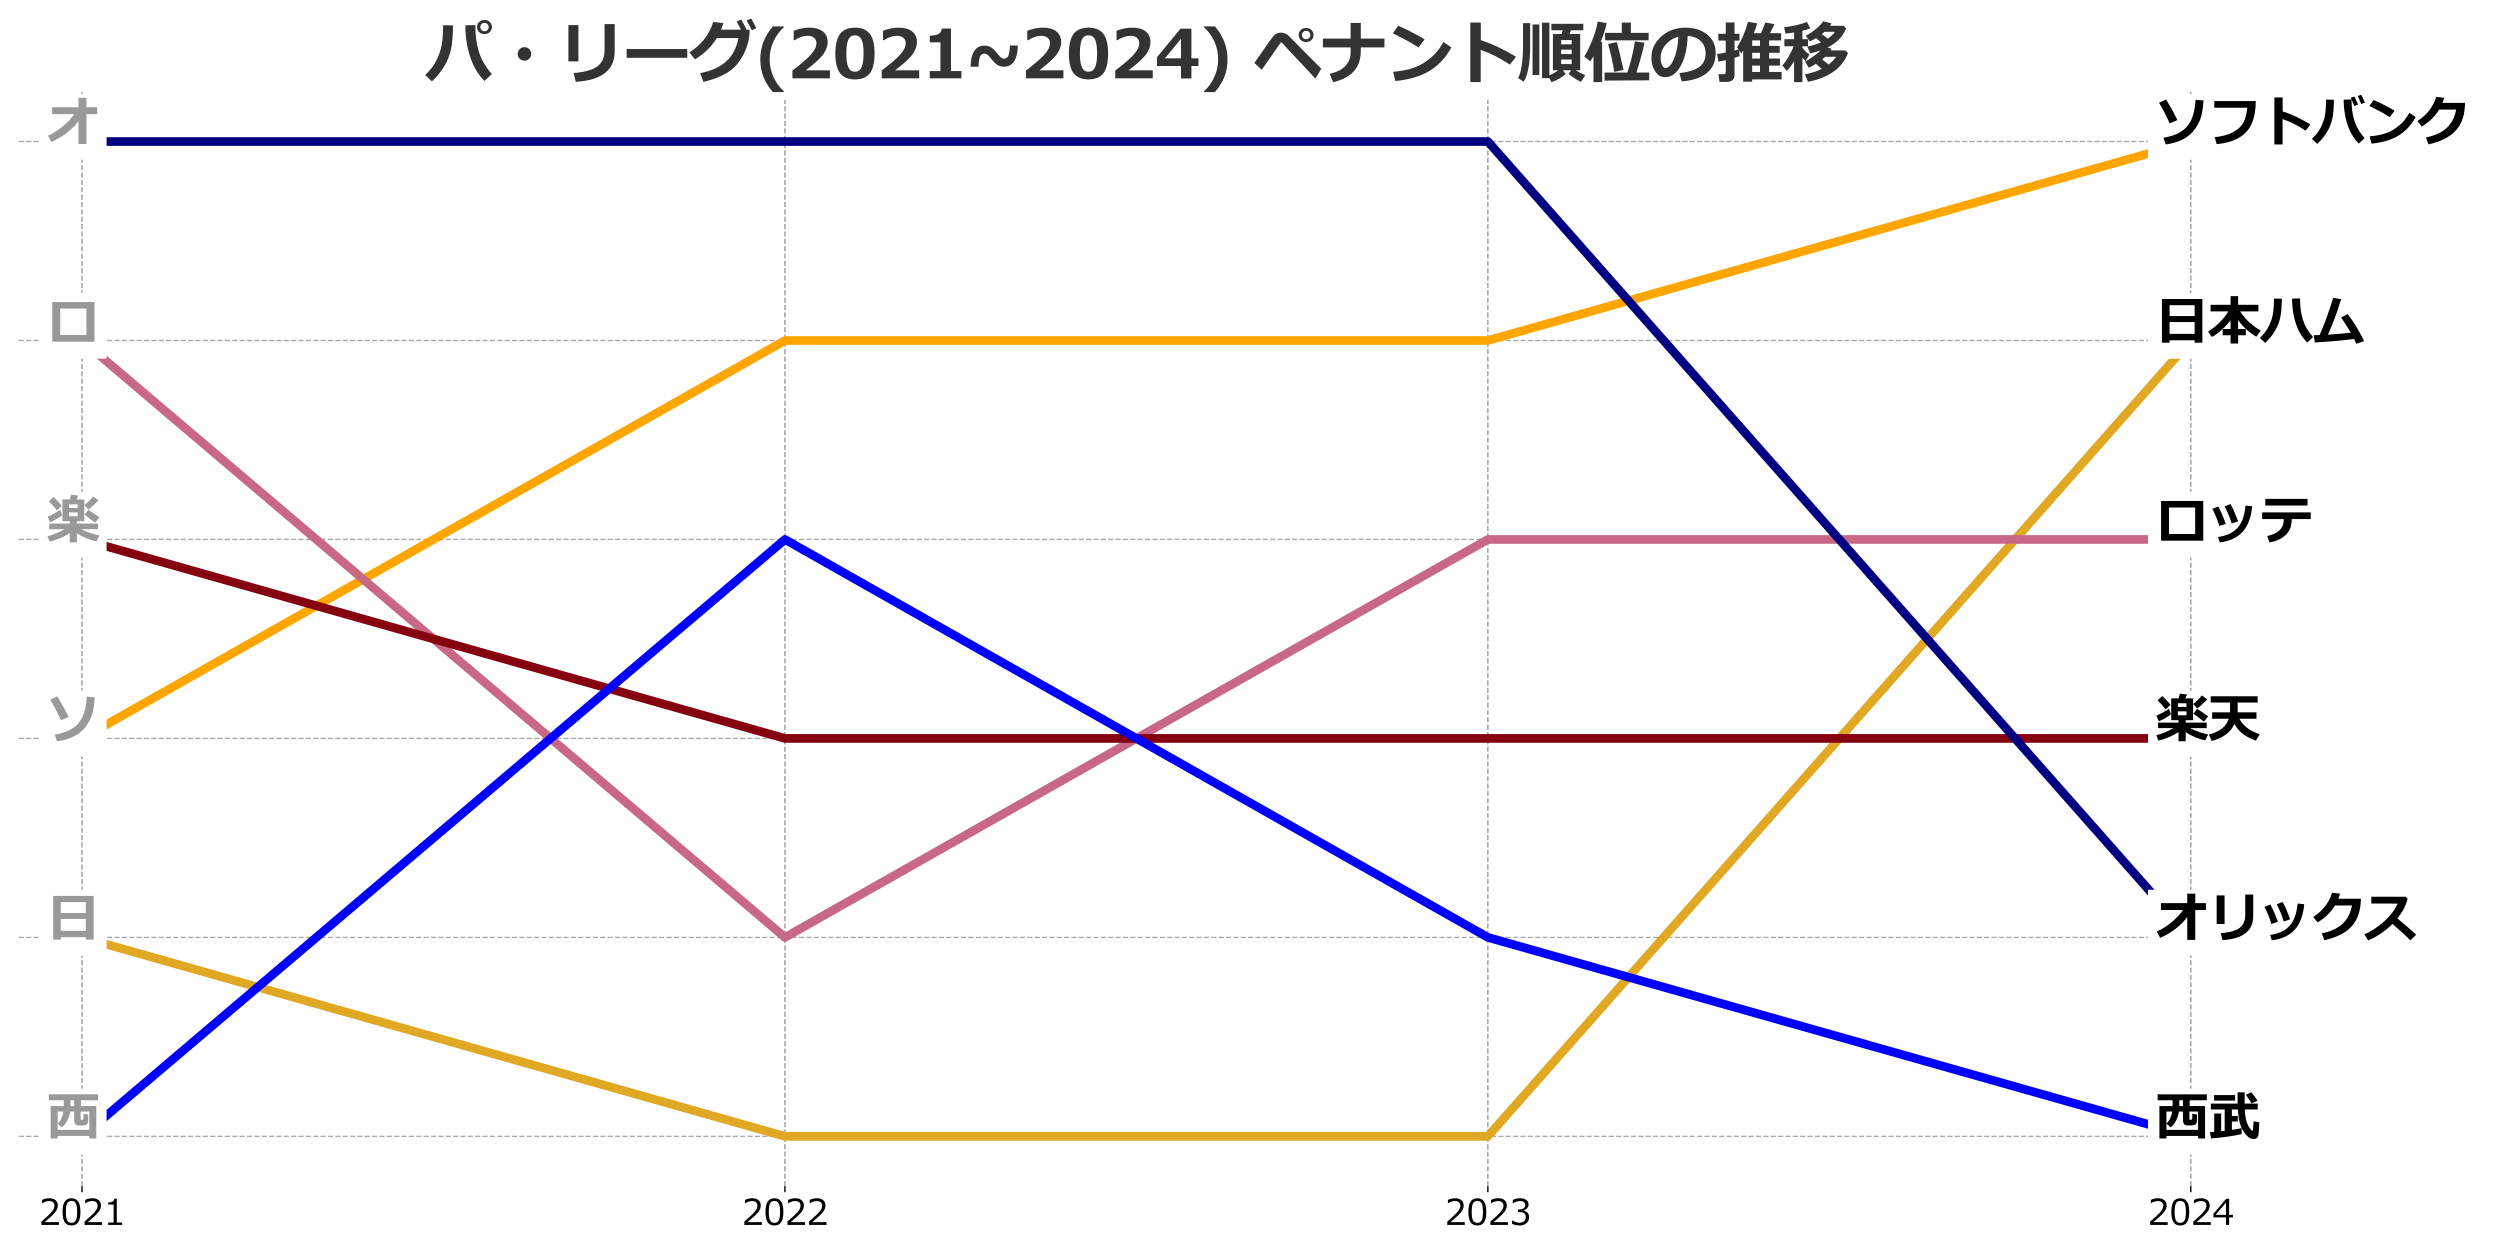
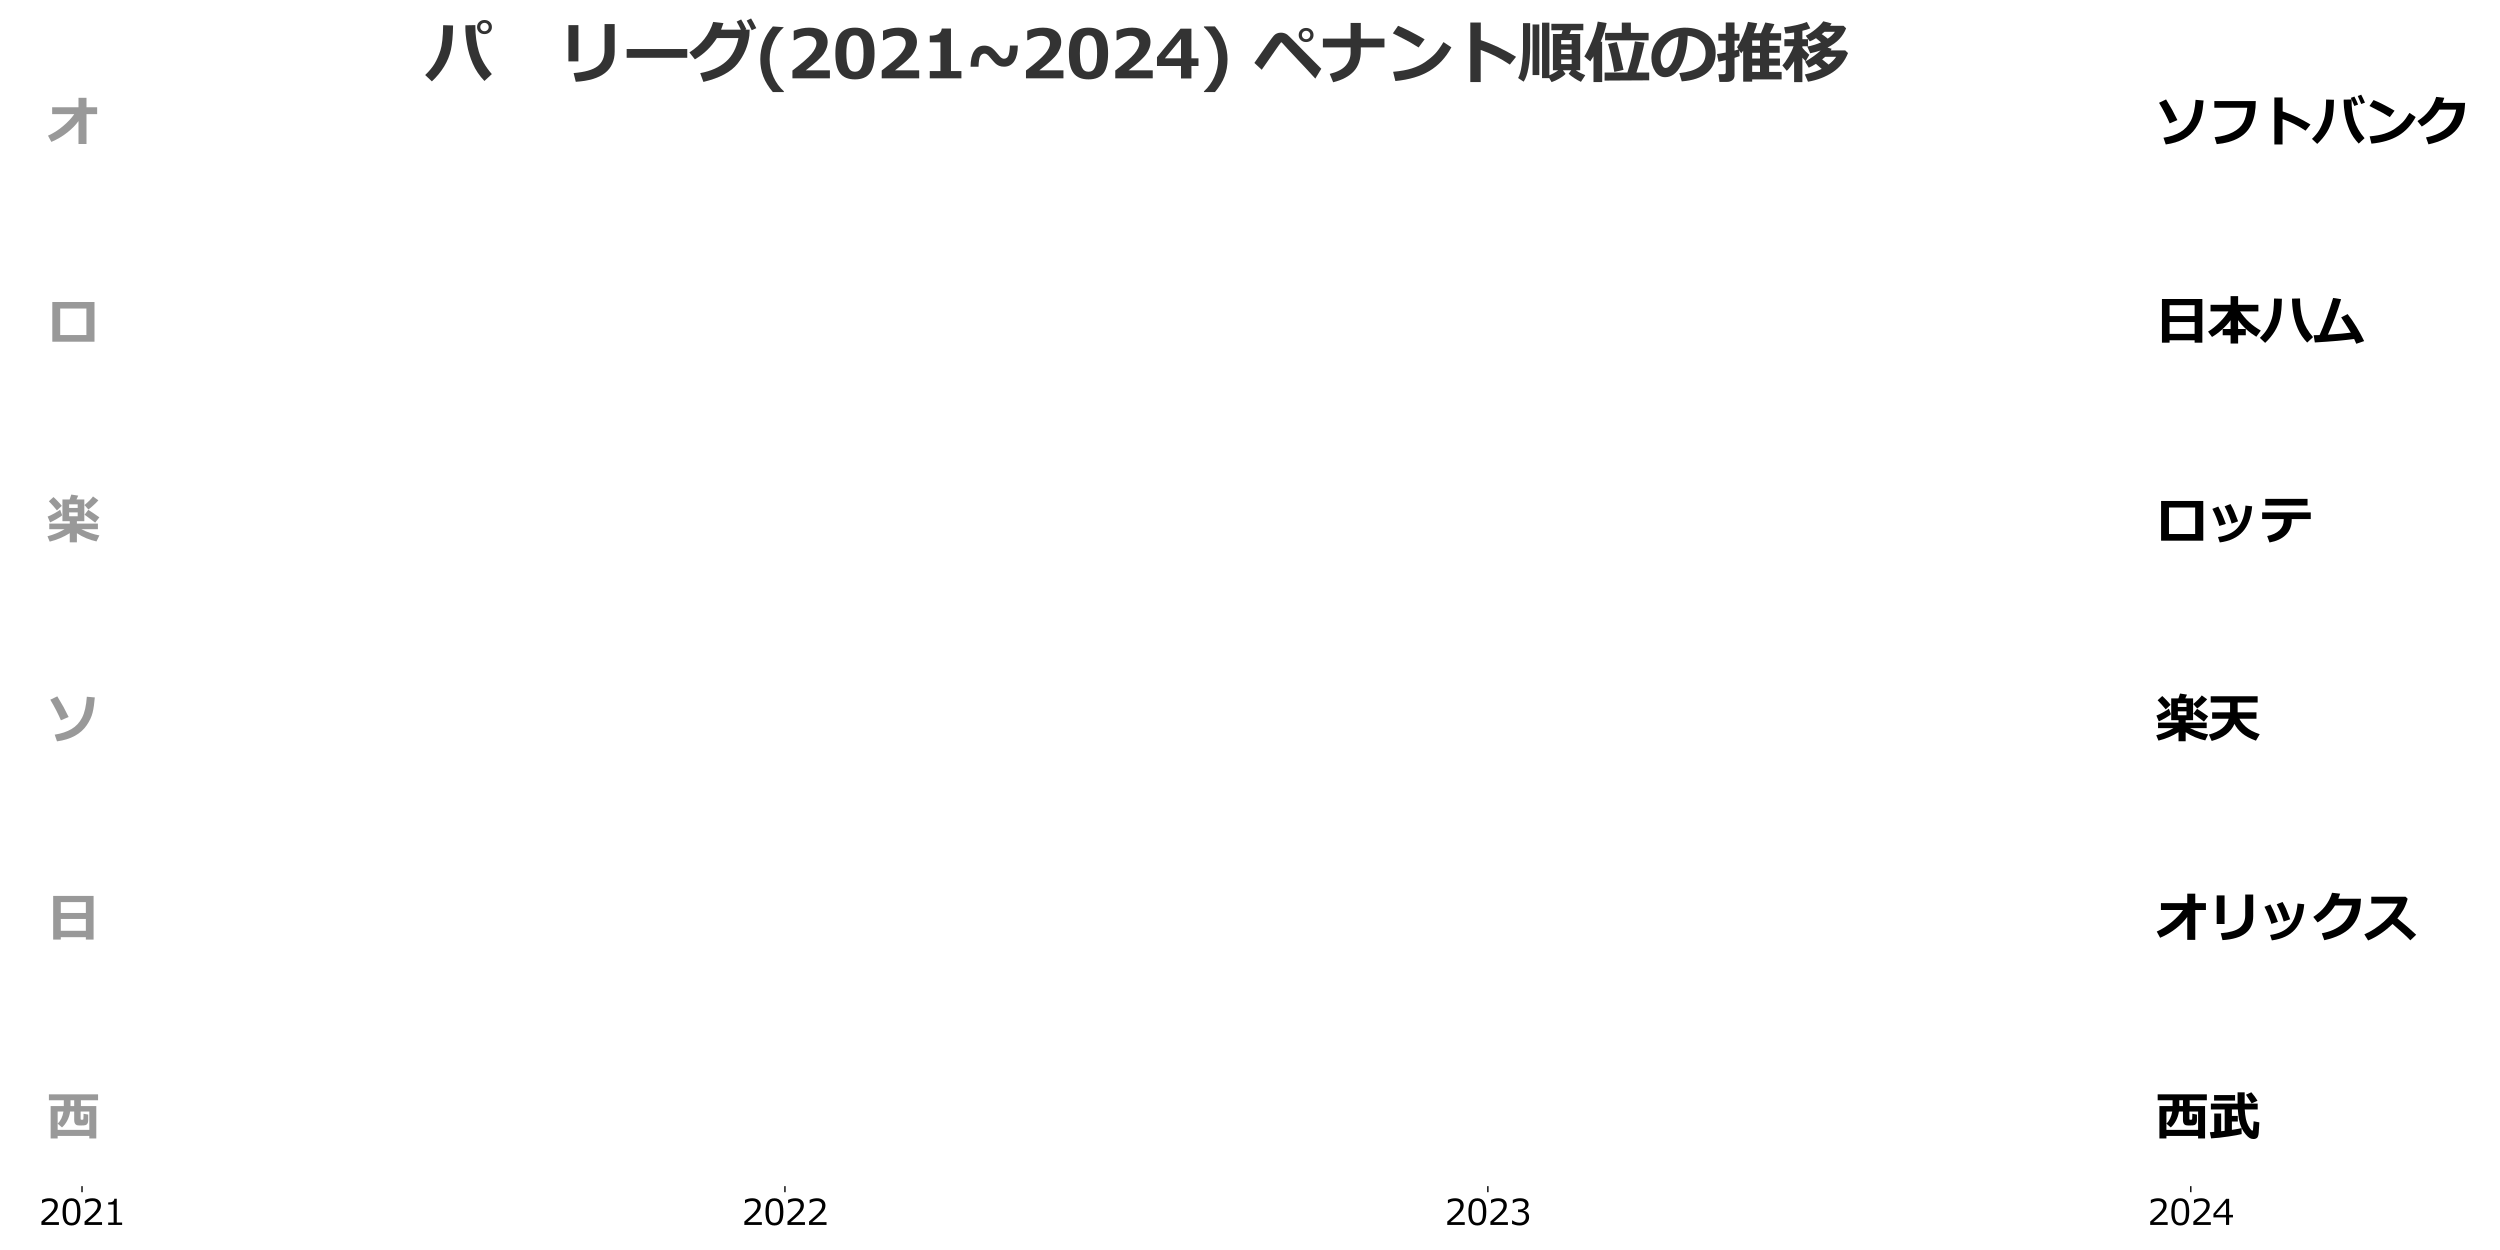
<svg xmlns="http://www.w3.org/2000/svg" xmlns:xlink="http://www.w3.org/1999/xlink" width="1440pt" height="720pt" viewBox="0 0 1440 720" version="1.1">
  <defs>
    <style type="text/css">*{stroke-linejoin: round; stroke-linecap: butt}</style>
  </defs>
  <g id="figure_1">
    <g id="patch_1">
      <path d="M 0 720  L 1440 720  L 1440 0  L 0 0  z " style="fill: #ffffff" />
    </g>
    <g id="axes_1">
      <g id="patch_2">
        <path d="M 10.8 683.2  L 1298.332 683.2  L 1298.332 52.862  L 10.8 52.862  z " style="fill: #ffffff" />
      </g>
      <g id="matplotlib.axis_1">
        <g id="xtick_1">
          <g id="line2d_1">
            <path d="M 47.24 683.2  L 47.24 52.862  " clip-path="url(#pa758580ddb)" style="fill: none; stroke-dasharray: 2.96,1.28; stroke-dashoffset: 0; stroke: #999999; stroke-width: 0.8" />
          </g>
          <g id="line2d_2">
            <defs>
              <path id="m8403359aaf" d="M 0 0  L 0 3.5  " style="stroke: #000000; stroke-width: 0.8" />
            </defs>
            <g>
              <use xlink:href="#m8403359aaf" x="47.24" y="683.2" style="stroke: #000000; stroke-width: 0.8" />
            </g>
          </g>
          <g id="text_1">
            <g transform="translate(22.396 705.572) scale(0.2 -0.2)">
              <defs>
                <path id="Meiryo-32" d="M 3606 0  L 456 0  L 456 609  Q 956 1041 1579 1612  Q 2203 2184 2506 2618  Q 2809 3053 2809 3488  Q 2809 3872 2554 4087  Q 2300 4303 1863 4303  Q 1222 4303 603 3897  L 572 3897  L 572 4506  Q 1203 4806 1878 4806  Q 2591 4806 3000 4461  Q 3409 4116 3409 3519  Q 3409 3200 3304 2909  Q 3200 2619 2978 2344  Q 2756 2069 2447 1759  Q 2138 1450 1025 503  L 3606 503  L 3606 0  z " transform="scale(0.016)" />
                <path id="Meiryo-30" d="M 1991 -97  Q 1159 -97 768 497  Q 378 1091 378 2350  Q 378 3609 770 4206  Q 1163 4803 1991 4803  Q 2813 4803 3206 4204  Q 3600 3606 3600 2356  Q 3600 1094 3209 498  Q 2819 -97 1991 -97  z M 1991 4325  Q 1456 4325 1215 3901  Q 975 3478 975 2350  Q 975 1231 1215 806  Q 1456 381 1991 381  Q 2525 381 2764 806  Q 3003 1231 3003 2356  Q 3003 3459 2765 3892  Q 2528 4325 1991 4325  z " transform="scale(0.016)" />
                <path id="Meiryo-31" d="M 3338 0  L 831 0  L 831 431  L 1813 431  L 1813 3669  L 831 3669  L 831 4050  Q 1406 4053 1653 4214  Q 1900 4375 1931 4725  L 2375 4725  L 2375 431  L 3338 431  L 3338 0  z " transform="scale(0.016)" />
              </defs>
              <use xlink:href="#Meiryo-32" />
              <use xlink:href="#Meiryo-30" x="62.109" />
              <use xlink:href="#Meiryo-32" x="124.219" />
              <use xlink:href="#Meiryo-31" x="186.328" />
            </g>
          </g>
        </g>
        <g id="xtick_2">
          <g id="line2d_3">
            <path d="M 452.124 683.2  L 452.124 52.862  " clip-path="url(#pa758580ddb)" style="fill: none; stroke-dasharray: 2.96,1.28; stroke-dashoffset: 0; stroke: #999999; stroke-width: 0.8" />
          </g>
          <g id="line2d_4">
            <g>
              <use xlink:href="#m8403359aaf" x="452.124" y="683.2" style="stroke: #000000; stroke-width: 0.8" />
            </g>
          </g>
          <g id="text_2">
            <g transform="translate(427.28 705.572) scale(0.2 -0.2)">
              <use xlink:href="#Meiryo-32" />
              <use xlink:href="#Meiryo-30" x="62.109" />
              <use xlink:href="#Meiryo-32" x="124.219" />
              <use xlink:href="#Meiryo-32" x="186.328" />
            </g>
          </g>
        </g>
        <g id="xtick_3">
          <g id="line2d_5">
            <path d="M 857.008 683.2  L 857.008 52.862  " clip-path="url(#pa758580ddb)" style="fill: none; stroke-dasharray: 2.96,1.28; stroke-dashoffset: 0; stroke: #999999; stroke-width: 0.8" />
          </g>
          <g id="line2d_6">
            <g>
              <use xlink:href="#m8403359aaf" x="857.008" y="683.2" style="stroke: #000000; stroke-width: 0.8" />
            </g>
          </g>
          <g id="text_3">
            <g transform="translate(832.164 705.572) scale(0.2 -0.2)">
              <defs>
                <path id="Meiryo-33" d="M 475 197  L 475 825  L 525 825  Q 1159 406 1838 406  Q 2338 406 2639 678  Q 2941 950 2941 1434  Q 2941 1884 2678 2096  Q 2416 2309 1828 2309  L 1553 2309  L 1553 2791  L 1766 2791  Q 2272 2791 2559 3006  Q 2847 3222 2847 3613  Q 2847 3944 2595 4123  Q 2344 4303 1903 4303  Q 1269 4303 644 3894  L 609 3894  L 609 4509  Q 1241 4806 1919 4806  Q 2647 4806 3045 4501  Q 3444 4197 3444 3678  Q 3444 3297 3178 2997  Q 2913 2697 2513 2616  L 2513 2566  Q 3541 2381 3541 1381  Q 3541 734 3069 318  Q 2597 -97 1853 -97  Q 1144 -97 475 197  z " transform="scale(0.016)" />
              </defs>
              <use xlink:href="#Meiryo-32" />
              <use xlink:href="#Meiryo-30" x="62.109" />
              <use xlink:href="#Meiryo-32" x="124.219" />
              <use xlink:href="#Meiryo-33" x="186.328" />
            </g>
          </g>
        </g>
        <g id="xtick_4">
          <g id="line2d_7">
            <path d="M 1261.892 683.2  L 1261.892 52.862  " clip-path="url(#pa758580ddb)" style="fill: none; stroke-dasharray: 2.96,1.28; stroke-dashoffset: 0; stroke: #999999; stroke-width: 0.8" />
          </g>
          <g id="line2d_8">
            <g>
              <use xlink:href="#m8403359aaf" x="1261.892" y="683.2" style="stroke: #000000; stroke-width: 0.8" />
            </g>
          </g>
          <g id="text_4">
            <g transform="translate(1237.049 705.572) scale(0.2 -0.2)">
              <defs>
                <path id="Meiryo-34" d="M 3713 1356  L 3022 1356  L 3022 0  L 2459 0  L 2459 1356  L 194 1356  L 194 2013  L 2484 4709  L 3022 4709  L 3022 1819  L 3713 1819  L 3713 1356  z M 2459 1819  L 2459 4022  L 588 1819  L 2459 1819  z " transform="scale(0.016)" />
              </defs>
              <use xlink:href="#Meiryo-32" />
              <use xlink:href="#Meiryo-30" x="62.109" />
              <use xlink:href="#Meiryo-32" x="124.219" />
              <use xlink:href="#Meiryo-34" x="186.328" />
            </g>
          </g>
        </g>
      </g>
      <g id="matplotlib.axis_2">
        <g id="ytick_1">
          <g id="line2d_9">
            <path d="M 10.8 81.514  L 1298.332 81.514  " clip-path="url(#pa758580ddb)" style="fill: none; stroke-dasharray: 2.96,1.28; stroke-dashoffset: 0; stroke: #aaaaaa; stroke-width: 0.8" />
          </g>
        </g>
        <g id="ytick_2">
          <g id="line2d_10">
            <path d="M 10.8 196.121  L 1298.332 196.121  " clip-path="url(#pa758580ddb)" style="fill: none; stroke-dasharray: 2.96,1.28; stroke-dashoffset: 0; stroke: #aaaaaa; stroke-width: 0.8" />
          </g>
        </g>
        <g id="ytick_3">
          <g id="line2d_11">
            <path d="M 10.8 310.728  L 1298.332 310.728  " clip-path="url(#pa758580ddb)" style="fill: none; stroke-dasharray: 2.96,1.28; stroke-dashoffset: 0; stroke: #aaaaaa; stroke-width: 0.8" />
          </g>
        </g>
        <g id="ytick_4">
          <g id="line2d_12">
            <path d="M 10.8 425.335  L 1298.332 425.335  " clip-path="url(#pa758580ddb)" style="fill: none; stroke-dasharray: 2.96,1.28; stroke-dashoffset: 0; stroke: #aaaaaa; stroke-width: 0.8" />
          </g>
        </g>
        <g id="ytick_5">
          <g id="line2d_13">
            <path d="M 10.8 539.941  L 1298.332 539.941  " clip-path="url(#pa758580ddb)" style="fill: none; stroke-dasharray: 2.96,1.28; stroke-dashoffset: 0; stroke: #aaaaaa; stroke-width: 0.8" />
          </g>
        </g>
        <g id="ytick_6">
          <g id="line2d_14">
            <path d="M 10.8 654.548  L 1298.332 654.548  " clip-path="url(#pa758580ddb)" style="fill: none; stroke-dasharray: 2.96,1.28; stroke-dashoffset: 0; stroke: #aaaaaa; stroke-width: 0.8" />
          </g>
        </g>
      </g>
      <g id="line2d_15">
        <path d="M 47.24 425.335  L 452.124 196.121  L 857.008 196.121  L 1261.892 81.514  " clip-path="url(#pa758580ddb)" style="fill: none; stroke: #ffa500; stroke-width: 5; stroke-linecap: square" />
      </g>
      <g id="line2d_16">
-         <path d="M 47.24 539.941  L 452.124 654.548  L 857.008 654.548  L 1261.892 196.121  " clip-path="url(#pa758580ddb)" style="fill: none; stroke: #e1a823; stroke-width: 5; stroke-linecap: square" />
-       </g>
+         </g>
      <g id="line2d_17">
        <path d="M 47.24 196.121  L 452.124 539.941  L 857.008 310.728  L 1261.892 310.728  " clip-path="url(#pa758580ddb)" style="fill: none; stroke: #c86884; stroke-width: 5; stroke-linecap: square" />
      </g>
      <g id="line2d_18">
        <path d="M 47.24 310.728  L 452.124 425.335  L 857.008 425.335  L 1261.892 425.335  " clip-path="url(#pa758580ddb)" style="fill: none; stroke: #85010f; stroke-width: 5; stroke-linecap: square" />
      </g>
      <g id="line2d_19">
        <path d="M 47.24 81.514  L 452.124 81.514  L 857.008 81.514  L 1261.892 539.941  " clip-path="url(#pa758580ddb)" style="fill: none; stroke: #000080; stroke-width: 5; stroke-linecap: square" />
      </g>
      <g id="line2d_20">
        <path d="M 47.24 654.548  L 452.124 310.728  L 857.008 539.941  L 1261.892 654.548  " clip-path="url(#pa758580ddb)" style="fill: none; stroke: #0000ff; stroke-width: 5; stroke-linecap: square" />
      </g>
      <g id="text_5">
        <g id="patch_3">
          <path d="M 1237.748 91.522  L 1425.548 91.522  L 1425.548 54.556  L 1237.748 54.556  z " style="fill: #ffffff; stroke: #ffffff; stroke-linejoin: miter" />
        </g>
        <g transform="translate(1241.648 81.514) scale(0.3 -0.3)">
          <defs>
            <path id="Meiryo-Bold-30bd" d="M 2613 2572  L 1684 2175  Q 1216 3288 409 4647  L 1253 5050  Q 1856 4047 1992 3789  Q 2128 3531 2613 2572  z M 5753 4922  Q 5669 3838 5489 3097  Q 5309 2356 4781 1579  Q 4253 803 3364 312  Q 2475 -178 1216 -353  L 941 453  Q 2128 641 2947 1120  Q 3766 1600 4225 2489  Q 4684 3378 4794 5003  L 5753 4922  z " transform="scale(0.016)" />
            <path id="Meiryo-Bold-30d5" d="M 5766 4856  Q 5766 3266 5280 2150  Q 4794 1034 3706 428  Q 2619 -178 1081 -316  L 831 519  Q 2144 653 3025 1117  Q 3906 1581 4275 2267  Q 4644 2953 4744 4050  L 794 4050  L 794 4856  L 5766 4856  z " transform="scale(0.016)" />
            <path id="Meiryo-Bold-30c8" d="M 6081 2041  L 5491 1300  Q 4159 2203 2731 2694  L 2731 -353  L 1747 -353  L 1747 5284  L 2741 5284  L 2741 3616  Q 4322 3106 6081 2041  z " transform="scale(0.016)" />
            <path id="Meiryo-Bold-30d0" d="M 6322 403  L 5619 -250  Q 4909 488 4520 1381  Q 4131 2275 3972 3211  Q 3813 4147 3813 4813  L 3816 5025  L 4759 5044  L 4759 4941  Q 4759 3641 5086 2544  Q 5413 1447 6322 403  z M 2650 5009  Q 2622 3525 2445 2711  Q 2269 1897 1805 1130  Q 1341 363 641 -288  L 6 313  Q 584 866 900 1395  Q 1216 1925 1450 2644  Q 1684 3363 1709 5038  L 2650 5009  z M 6369 4666  L 5919 4500  Q 5788 4831 5503 5466  L 5919 5619  Q 6175 5128 6369 4666  z M 5547 4434  L 5091 4263  Q 4963 4600 4675 5241  L 5103 5394  Q 5366 4891 5547 4434  z " transform="scale(0.016)" />
            <path id="Meiryo-Bold-30f3" d="M 3669 3700  L 3097 2925  Q 2634 3222 2276 3425  Q 1919 3628 659 4263  L 1153 4978  Q 2134 4588 3669 3700  z M 6203 2938  Q 5409 1472 4131 703  Q 2853 -66 897 -256  L 684 619  Q 1753 716 2465 944  Q 3178 1172 3714 1542  Q 4250 1913 4626 2295  Q 5003 2678 5453 3438  L 6203 2938  z " transform="scale(0.016)" />
            <path id="Meiryo-Bold-30af" d="M 5888 4641  L 5844 4044  Q 5716 2291 4662 1211  Q 3609 131 1491 -341  L 1191 494  Q 2697 778 3611 1568  Q 4525 2359 4813 3828  L 2775 3828  Q 1975 2553 684 1797  L 166 2456  Q 1875 3553 2419 5356  L 3391 5247  Q 3272 4891 3172 4641  L 5888 4641  z " transform="scale(0.016)" />
          </defs>
          <use xlink:href="#Meiryo-Bold-30bd" />
          <use xlink:href="#Meiryo-Bold-30d5" x="100" />
          <use xlink:href="#Meiryo-Bold-30c8" x="200" />
          <use xlink:href="#Meiryo-Bold-30d0" x="300" />
          <use xlink:href="#Meiryo-Bold-30f3" x="400" />
          <use xlink:href="#Meiryo-Bold-30af" x="500" />
        </g>
      </g>
      <g id="text_6">
        <g id="patch_4">
          <path d="M 23.095 435.342  L 60.895 435.342  L 60.895 398.377  L 23.095 398.377  z " style="fill: #ffffff; stroke: #ffffff; stroke-linejoin: miter" />
        </g>
        <g style="fill: #999999" transform="translate(26.995 425.335) scale(0.3 -0.3)">
          <use xlink:href="#Meiryo-Bold-30bd" />
        </g>
      </g>
      <g id="text_7">
        <g id="patch_5">
          <path d="M 1237.748 206.129  L 1365.548 206.129  L 1365.548 169.163  L 1237.748 169.163  z " style="fill: #ffffff; stroke: #ffffff; stroke-linejoin: miter" />
        </g>
        <g transform="translate(1241.648 196.121) scale(0.3 -0.3)">
          <defs>
            <path id="Meiryo-Bold-65e5" d="M 4678 25  L 1672 25  L 1672 -263  L 756 -263  L 756 4978  L 5606 4978  L 5606 -263  L 4678 -263  L 4678 25  z M 4678 2931  L 4678 4234  L 1672 4234  L 1672 2931  L 4678 2931  z M 1672 794  L 4678 794  L 4678 2213  L 1672 2213  L 1672 794  z " transform="scale(0.016)" />
            <path id="Meiryo-Bold-672c" d="M 2744 2431  Q 2313 1844 1697 1295  Q 1081 747 513 422  L 38 1063  Q 766 1503 1448 2198  Q 2131 2894 2481 3494  L 338 3494  L 338 4281  L 2744 4281  L 2744 5325  L 3647 5325  L 3647 4281  L 6078 4281  L 6078 3494  L 3881 3494  Q 4797 2078 6369 1191  L 5831 447  Q 4478 1275 3647 2441  L 3647 1375  L 4569 1375  L 4569 625  L 3647 625  L 3647 -366  L 2744 -366  L 2744 625  L 1797 625  L 1797 1375  L 2744 1375  L 2744 2431  z " transform="scale(0.016)" />
            <path id="Meiryo-Bold-30cf" d="M 6388 403  L 5684 -250  Q 4953 519 4573 1386  Q 4194 2253 4030 3226  Q 3866 4200 3866 5025  L 4831 5044  L 4831 4934  Q 4831 3609 5157 2525  Q 5484 1441 6388 403  z M 2650 5009  Q 2622 3525 2445 2711  Q 2269 1897 1805 1130  Q 1341 363 641 -288  L 6 313  Q 584 866 900 1395  Q 1216 1925 1450 2644  Q 1684 3363 1709 5038  L 2650 5009  z " transform="scale(0.016)" />
            <path id="Meiryo-Bold-30e0" d="M 5069 181  Q 3409 -56 353 -238  L 213 634  Q 506 634 925 650  Q 1303 1463 1764 2734  Q 2225 4006 2547 5106  L 3506 4953  Q 2838 2700 1922 700  Q 3750 813 4666 941  Q 4500 1250 3513 2772  L 4288 3169  Q 4800 2538 5356 1611  Q 5913 684 6272 -72  L 5331 -397  Q 5200 -88 5069 181  z " transform="scale(0.016)" />
          </defs>
          <use xlink:href="#Meiryo-Bold-65e5" />
          <use xlink:href="#Meiryo-Bold-672c" x="100" />
          <use xlink:href="#Meiryo-Bold-30cf" x="200" />
          <use xlink:href="#Meiryo-Bold-30e0" x="300" />
        </g>
      </g>
      <g id="text_8">
        <g id="patch_6">
          <path d="M 23.095 549.949  L 60.895 549.949  L 60.895 512.984  L 23.095 512.984  z " style="fill: #ffffff; stroke: #ffffff; stroke-linejoin: miter" />
        </g>
        <g style="fill: #999999" transform="translate(26.995 539.941) scale(0.3 -0.3)">
          <use xlink:href="#Meiryo-Bold-65e5" />
        </g>
      </g>
      <g id="text_9">
        <g id="patch_7">
-           <path d="M 1237.748 320.736  L 1335.548 320.736  L 1335.548 283.77  L 1237.748 283.77  z " style="fill: #ffffff; stroke: #ffffff; stroke-linejoin: miter" />
-         </g>
+           </g>
        <g transform="translate(1241.648 310.728) scale(0.3 -0.3)">
          <defs>
            <path id="Meiryo-Bold-30ed" d="M 5716 -147  L 653 -147  L 653 4619  L 5716 4619  L 5716 -147  z M 4744 653  L 4744 3834  L 1600 3834  L 1600 653  L 4744 653  z " transform="scale(0.016)" />
            <path id="Meiryo-Bold-30c3" d="M 3647 2175  L 2869 1906  Q 2603 2866 2028 3975  L 2731 4250  Q 3028 3716 3147 3447  Q 3266 3178 3647 2175  z M 5331 3981  Q 5159 2016 4211 947  Q 3263 -122 1447 -359  L 1234 294  Q 2819 519 3603 1417  Q 4388 2316 4531 4063  L 5331 3981  z M 2175 1869  L 1388 1619  Q 1116 2597 556 3672  L 1269 3947  Q 1450 3606 1620 3245  Q 1791 2884 2175 1869  z " transform="scale(0.016)" />
            <path id="Meiryo-Bold-30c6" d="M 5728 4069  L 659 4069  L 659 4869  L 5728 4869  L 5728 4069  z M 6113 2444  L 3828 2444  L 3828 2347  Q 3828 1250 3129 559  Q 2431 -131 1166 -366  L 884 409  Q 1841 609 2355 1095  Q 2869 1581 2869 2303  L 2869 2444  L 281 2444  L 281 3250  L 6113 3250  L 6113 2444  z " transform="scale(0.016)" />
          </defs>
          <use xlink:href="#Meiryo-Bold-30ed" />
          <use xlink:href="#Meiryo-Bold-30c3" x="100" />
          <use xlink:href="#Meiryo-Bold-30c6" x="200" />
        </g>
      </g>
      <g id="text_10">
        <g id="patch_8">
          <path d="M 23.095 206.129  L 60.895 206.129  L 60.895 169.163  L 23.095 169.163  z " style="fill: #ffffff; stroke: #ffffff; stroke-linejoin: miter" />
        </g>
        <g style="fill: #999999" transform="translate(26.995 196.121) scale(0.3 -0.3)">
          <use xlink:href="#Meiryo-Bold-30ed" />
        </g>
      </g>
      <g id="text_11">
        <g id="patch_9">
          <path d="M 1237.748 435.342  L 1305.548 435.342  L 1305.548 398.377  L 1237.748 398.377  z " style="fill: #ffffff; stroke: #ffffff; stroke-linejoin: miter" />
        </g>
        <g transform="translate(1241.648 425.335) scale(0.3 -0.3)">
          <defs>
            <path id="Meiryo-Bold-697d" d="M 2747 756  Q 1631 53 341 -263  L 72 381  Q 1163 666 2134 1234  L 288 1234  L 288 1900  L 2747 1900  L 2747 2188  L 1869 2188  L 1869 4800  L 2734 4800  Q 2834 5084 2931 5388  L 3763 5259  Q 3716 5150 3553 4800  L 4494 4800  L 4494 2188  L 3603 2188  L 3603 1900  L 6125 1900  L 6125 1234  L 4128 1234  Q 5272 666 6303 484  L 5953 -238  Q 4656 47 3603 750  L 3603 -341  L 2747 -341  L 2747 756  z M 3700 3781  L 3700 4216  L 2669 4216  L 2669 3781  L 3700 3781  z M 3700 2781  L 3700 3250  L 2669 3250  L 2669 2781  L 3700 2781  z M 6181 4697  Q 6028 4506 5618 4126  Q 5209 3747 4984 3597  L 4513 4128  Q 5272 4769 5534 5163  L 6181 4697  z M 1791 4031  L 1209 3488  Q 1084 3656 731 4051  Q 378 4447 238 4581  L 794 5088  Q 953 4959 1318 4576  Q 1684 4194 1791 4031  z M 1838 2897  Q 1694 2753 1211 2473  Q 728 2194 384 2047  L 91 2744  Q 413 2859 916 3140  Q 1419 3422 1594 3569  L 1838 2897  z M 6303 2656  L 5797 2022  Q 5766 2050 4525 2969  L 4972 3556  Q 5544 3194 6303 2656  z " transform="scale(0.016)" />
            <path id="Meiryo-Bold-5929" d="M 3209 1747  Q 2566 247 475 -303  L 141 459  Q 2122 994 2522 2366  L 531 2366  L 531 3128  L 2681 3128  L 2681 4306  L 359 4306  L 359 5056  L 5991 5056  L 5991 4306  L 3591 4306  L 3591 3128  L 5850 3128  L 5850 2366  L 3806 2366  Q 4025 1888 4584 1381  Q 5144 875 6241 509  L 5784 -269  Q 4719 119 4119 622  Q 3519 1125 3209 1747  z " transform="scale(0.016)" />
          </defs>
          <use xlink:href="#Meiryo-Bold-697d" />
          <use xlink:href="#Meiryo-Bold-5929" x="100" />
        </g>
      </g>
      <g id="text_12">
        <g id="patch_10">
          <path d="M 23.095 320.736  L 60.895 320.736  L 60.895 283.77  L 23.095 283.77  z " style="fill: #ffffff; stroke: #ffffff; stroke-linejoin: miter" />
        </g>
        <g style="fill: #999999" transform="translate(26.995 310.728) scale(0.3 -0.3)">
          <use xlink:href="#Meiryo-Bold-697d" />
        </g>
      </g>
      <g id="text_13">
        <g id="patch_11">
          <path d="M 1237.748 549.949  L 1395.548 549.949  L 1395.548 512.984  L 1237.748 512.984  z " style="fill: #ffffff; stroke: #ffffff; stroke-linejoin: miter" />
        </g>
        <g transform="translate(1241.648 539.941) scale(0.3 -0.3)">
          <defs>
            <path id="Meiryo-Bold-30aa" d="M 3794 2456  Q 3325 1775 2454 1084  Q 1584 394 538 -47  L 134 703  Q 1066 1113 1933 1841  Q 2800 2569 3288 3288  L 634 3288  L 634 4109  L 3794 4109  L 3794 5247  L 4756 5247  L 4756 4109  L 6034 4109  L 6034 3288  L 4756 3288  L 4756 -294  L 3794 -294  L 3794 2456  z " transform="scale(0.016)" />
            <path id="Meiryo-Bold-30ea" d="M 5459 2547  Q 5459 -103 1772 -328  L 1569 500  Q 3169 634 3834 1146  Q 4500 1659 4500 2669  L 4500 5144  L 5459 5144  L 5459 2547  z M 2022 1606  L 1075 1606  L 1075 5038  L 2022 5038  L 2022 1606  z " transform="scale(0.016)" />
            <path id="Meiryo-Bold-30b9" d="M 6266 319  L 5563 -353  Q 5009 250 3425 1613  Q 2038 272 500 -372  L 44 366  Q 1238 875 2370 1872  Q 3503 2869 4044 4059  L 878 4063  L 878 4881  L 4984 4881  L 5241 4634  Q 5016 3838 4730 3330  Q 4444 2822 4006 2278  Q 5356 1181 6266 319  z " transform="scale(0.016)" />
          </defs>
          <use xlink:href="#Meiryo-Bold-30aa" />
          <use xlink:href="#Meiryo-Bold-30ea" x="100" />
          <use xlink:href="#Meiryo-Bold-30c3" x="200" />
          <use xlink:href="#Meiryo-Bold-30af" x="300" />
          <use xlink:href="#Meiryo-Bold-30b9" x="400" />
        </g>
      </g>
      <g id="text_14">
        <g id="patch_12">
          <path d="M 23.095 91.522  L 60.895 91.522  L 60.895 54.556  L 23.095 54.556  z " style="fill: #ffffff; stroke: #ffffff; stroke-linejoin: miter" />
        </g>
        <g style="fill: #999999" transform="translate(26.995 81.514) scale(0.3 -0.3)">
          <use xlink:href="#Meiryo-Bold-30aa" />
        </g>
      </g>
      <g id="text_15">
        <g id="patch_13">
          <path d="M 1237.748 664.556  L 1305.548 664.556  L 1305.548 627.59  L 1237.748 627.59  z " style="fill: #ffffff; stroke: #ffffff; stroke-linejoin: miter" />
        </g>
        <g transform="translate(1241.648 654.548) scale(0.3 -0.3)">
          <defs>
            <path id="Meiryo-Bold-897f" d="M 5094 50  L 1294 50  L 1294 -250  L 453 -250  L 453 3634  L 2034 3634  L 2034 4331  L 244 4331  L 244 5047  L 6144 5047  L 6144 4331  L 4084 4331  L 4084 3634  L 5931 3634  L 5931 -250  L 5094 -250  L 5094 50  z M 2838 3634  L 3278 3634  L 3278 4331  L 2838 4331  L 2838 3634  z M 1294 778  L 5094 778  L 5094 2981  L 4050 2981  L 4050 2084  Q 4050 1997 4134 1997  L 4263 1997  Q 4363 1997 4381 2067  Q 4400 2138 4400 2494  Q 4400 2594 4397 2713  L 4959 2616  L 4959 1919  Q 4959 1688 4878 1545  Q 4797 1403 4651 1354  Q 4506 1306 4047 1306  Q 3769 1306 3620 1340  Q 3472 1375 3375 1531  Q 3278 1688 3278 1956  L 3278 2981  L 2794 2981  Q 2706 2378 2436 1875  Q 2166 1372 1816 1075  L 1297 1522  Q 1841 2053 1991 2981  L 1294 2981  L 1294 778  z " transform="scale(0.016)" />
            <path id="Meiryo-Bold-6b66" d="M 5972 4275  L 5269 3959  Q 5053 4294 4588 4997  L 5234 5291  Q 5697 4756 5972 4275  z M 781 538  L 781 2738  L 1613 2738  L 1613 619  L 2034 666  L 2034 3231  L 378 3231  L 378 3934  L 3588 3934  Q 3581 4281 3581 4681  Q 3581 4969 3584 5284  L 4434 5284  L 4431 3934  L 5997 3934  L 5997 3231  L 4441 3231  Q 4516 1900 4858 1295  Q 5200 691 5344 691  Q 5409 691 5429 769  Q 5450 847 5509 1809  L 6194 1681  Q 6159 866 6117 417  Q 6075 -31 5919 -175  Q 5763 -319 5488 -319  Q 5250 -319 5045 -206  Q 4841 -94 4550 247  Q 4259 588 4062 1008  Q 3866 1428 3761 1975  Q 3656 2522 3613 3231  L 2900 3231  L 2900 2456  L 3609 2456  L 3609 1784  L 2900 1784  L 2900 781  Q 3769 906 4059 991  L 4072 275  Q 3656 159 2472 -19  Q 1288 -197 403 -244  L 256 497  L 781 538  z M 3284 4288  L 763 4288  L 763 4953  L 3284 4953  L 3284 4288  z " transform="scale(0.016)" />
          </defs>
          <use xlink:href="#Meiryo-Bold-897f" />
          <use xlink:href="#Meiryo-Bold-6b66" x="100" />
        </g>
      </g>
      <g id="text_16">
        <g id="patch_14">
          <path d="M 23.095 664.556  L 60.895 664.556  L 60.895 627.59  L 23.095 627.59  z " style="fill: #ffffff; stroke: #ffffff; stroke-linejoin: miter" />
        </g>
        <g style="fill: #999999" transform="translate(26.995 654.548) scale(0.3 -0.3)">
          <use xlink:href="#Meiryo-Bold-897f" />
        </g>
      </g>
      <g id="text_17">
        <g id="patch_15">
          <path d="M 240.687 57.042  L 1068.445 57.042  L 1068.445 7.251  L 240.687 7.251  z " style="fill: #ffffff; stroke: #ffffff; stroke-linejoin: miter" />
        </g>
        <g style="fill: #333333" transform="translate(244.867 45.126) scale(0.38 -0.38)">
          <defs>
            <path id="Meiryo-Bold-30d1" d="M 6322 403  L 5619 -250  Q 4909 488 4520 1381  Q 4131 2275 3972 3211  Q 3813 4147 3813 4813  L 3816 5025  L 4759 5044  L 4759 4941  Q 4759 3641 5086 2544  Q 5413 1447 6322 403  z M 2650 5009  Q 2622 3525 2445 2711  Q 2269 1897 1805 1130  Q 1341 363 641 -288  L 6 313  Q 584 866 900 1395  Q 1216 1925 1450 2644  Q 1684 3363 1709 5038  L 2650 5009  z M 6328 4859  Q 6328 4569 6128 4380  Q 5928 4191 5625 4191  Q 5322 4191 5122 4380  Q 4922 4569 4922 4859  Q 4922 5150 5122 5339  Q 5322 5528 5625 5528  Q 5928 5528 6128 5339  Q 6328 5150 6328 4859  z M 6022 4859  Q 6022 5025 5908 5140  Q 5794 5256 5625 5256  Q 5456 5256 5342 5140  Q 5228 5025 5228 4859  Q 5228 4694 5342 4578  Q 5456 4463 5625 4463  Q 5794 4463 5908 4578  Q 6022 4694 6022 4859  z " transform="scale(0.016)" />
-             <path id="Meiryo-Bold-30fb" d="M 3803 2316  Q 3803 2050 3615 1862  Q 3428 1675 3163 1675  Q 2897 1675 2709 1862  Q 2522 2050 2522 2316  Q 2522 2581 2709 2768  Q 2897 2956 3163 2956  Q 3428 2956 3615 2768  Q 3803 2581 3803 2316  z " transform="scale(0.016)" />
            <path id="Meiryo-Bold-30fc" d="M 6084 1947  L 344 1947  L 344 2778  L 6084 2778  L 6084 1947  z " transform="scale(0.016)" />
            <path id="Meiryo-Bold-30b0" d="M 5747 4613  L 5716 4044  Q 5528 2575 4603 1394  Q 3678 213 1363 -341  L 1063 494  Q 2584 781 3492 1576  Q 4400 2372 4684 3813  L 2638 3813  Q 1838 2547 556 1797  L 38 2456  Q 1747 3553 2291 5344  L 3263 5234  Q 3131 4838 3038 4613  L 4913 4613  Q 4688 5088 4513 5375  L 4941 5581  Q 5163 5219 5434 4659  L 5325 4613  L 5747 4613  z M 6375 4753  L 5941 4556  Q 5688 5109 5466 5472  L 5881 5675  Q 6103 5313 6375 4753  z " transform="scale(0.016)" />
-             <path id="Meiryo-Bold-28" d="M 2738 -1303  L 1694 -1303  Q 1063 -553 783 187  Q 503 928 503 1809  Q 503 3528 1694 4919  L 2738 4919  L 2738 4844  Q 2113 4281 1752 3487  Q 1391 2694 1391 1809  Q 1391 925 1752 129  Q 2113 -666 2738 -1231  L 2738 -1303  z " transform="scale(0.016)" />
+             <path id="Meiryo-Bold-28" d="M 2738 -1303  L 1694 -1303  Q 1063 -553 783 187  Q 503 928 503 1809  Q 503 3528 1694 4919  L 2738 4844  Q 2113 4281 1752 3487  Q 1391 2694 1391 1809  Q 1391 925 1752 129  Q 2113 -666 2738 -1231  L 2738 -1303  z " transform="scale(0.016)" />
            <path id="Meiryo-Bold-32" d="M 4022 0  L 472 0  L 472 741  Q 1819 1766 2283 2322  Q 2747 2878 2747 3309  Q 2747 3653 2523 3842  Q 2300 4031 1909 4031  Q 1316 4031 672 3609  L 594 3609  L 594 4506  Q 1369 4803 2072 4803  Q 2906 4803 3357 4439  Q 3809 4075 3809 3419  Q 3809 2913 3442 2348  Q 3075 1784 1734 759  L 4022 759  L 4022 0  z " transform="scale(0.016)" />
            <path id="Meiryo-Bold-30" d="M 2166 -100  Q 1206 -100 757 483  Q 309 1066 309 2353  Q 309 3628 759 4215  Q 1209 4803 2166 4803  Q 3122 4803 3572 4217  Q 4022 3631 4022 2356  Q 4022 1059 3575 479  Q 3128 -100 2166 -100  z M 2166 4075  Q 1728 4075 1539 3664  Q 1350 3253 1350 2350  Q 1350 1450 1544 1037  Q 1738 625 2166 625  Q 2594 625 2787 1044  Q 2981 1463 2981 2356  Q 2981 3256 2792 3665  Q 2603 4075 2166 4075  z " transform="scale(0.016)" />
            <path id="Meiryo-Bold-31" d="M 3791 0  L 794 0  L 794 688  L 1803 688  L 1803 3413  L 794 3413  L 794 4044  Q 1394 4050 1642 4211  Q 1891 4372 1931 4719  L 2803 4719  L 2803 688  L 3791 688  L 3791 0  z " transform="scale(0.016)" />
            <path id="Meiryo-Bold-7e" d="M 4906 3106  Q 4900 2144 4564 1623  Q 4228 1103 3603 1103  Q 3331 1103 3125 1190  Q 2919 1278 2759 1433  Q 2600 1588 2138 2141  Q 1938 2344 1756 2344  Q 1478 2344 1342 2094  Q 1206 1844 1184 1097  L 431 1097  Q 431 2050 767 2575  Q 1103 3100 1734 3100  Q 2016 3100 2270 2987  Q 2525 2875 2853 2484  L 3181 2097  Q 3266 1994 3375 1926  Q 3484 1859 3584 1859  Q 3863 1859 3997 2112  Q 4131 2366 4153 3106  L 4906 3106  z " transform="scale(0.016)" />
            <path id="Meiryo-Bold-34" d="M 4125 1172  L 3456 1172  L 3456 -9  L 2469 -9  L 2469 1172  L 194 1172  L 194 2000  L 2425 4709  L 3456 4709  L 3456 1897  L 4125 1897  L 4125 1172  z M 2469 1897  L 2469 3744  L 944 1897  L 2469 1897  z " transform="scale(0.016)" />
            <path id="Meiryo-Bold-29" d="M 1456 -1303  L 413 -1303  L 413 -1231  Q 1044 -659 1401 133  Q 1759 925 1759 1809  Q 1759 2694 1401 3484  Q 1044 4275 413 4844  L 413 4919  L 1456 4919  Q 2647 3528 2647 1809  Q 2647 931 2370 192  Q 2094 -547 1456 -1303  z " transform="scale(0.016)" />
            <path id="Meiryo-Bold-20" transform="scale(0.016)" />
            <path id="Meiryo-Bold-30da" d="M 6381 909  L 5813 -25  Q 4769 1122 4137 1776  Q 3506 2431 3261 2711  Q 3016 2991 2631 3403  Q 2619 3409 2594 3409  Q 2572 3409 2559 3403  Q 2547 3397 2309 3069  Q 2072 2741 1713 2213  L 738 813  L 38 1459  Q 1625 3759 1879 4043  Q 2134 4328 2559 4328  Q 2731 4328 2887 4276  Q 3044 4225 3158 4139  Q 3272 4053 3706 3613  L 4734 2563  Q 5284 2025 6381 909  z M 5644 4106  Q 5644 3816 5444 3627  Q 5244 3438 4941 3438  Q 4638 3438 4438 3627  Q 4238 3816 4238 4106  Q 4238 4397 4438 4586  Q 4638 4775 4941 4775  Q 5244 4775 5444 4586  Q 5644 4397 5644 4106  z M 5338 4106  Q 5338 4272 5223 4387  Q 5109 4503 4941 4503  Q 4772 4503 4658 4387  Q 4544 4272 4544 4106  Q 4544 3941 4658 3825  Q 4772 3709 4941 3709  Q 5109 3709 5223 3825  Q 5338 3941 5338 4106  z " transform="scale(0.016)" />
            <path id="Meiryo-Bold-30ca" d="M 3872 2625  Q 3872 1388 3208 667  Q 2544 -53 1253 -372  L 928 422  Q 1997 684 2451 1215  Q 2906 1747 2906 2438  L 2906 2931  L 281 2931  L 281 3763  L 2906 3763  L 2906 5247  L 3872 5247  L 3872 3763  L 6113 3763  L 6113 2931  L 3872 2931  L 3872 2625  z " transform="scale(0.016)" />
            <path id="Meiryo-Bold-9806" d="M 4525 422  Q 4303 191 3917 -28  Q 3531 -247 3194 -359  L 2978 19  L 2291 19  L 2291 5272  L 2988 5272  L 2988 291  Q 3438 478 3831 766  L 3322 766  L 3322 4203  L 4138 4203  L 4244 4556  L 3175 4556  L 3175 5169  L 6203 5169  L 6203 4556  L 5041 4556  L 4891 4203  L 5906 4203  L 5906 766  L 5491 766  Q 5850 516 6388 300  L 5978 -334  Q 5694 -206 5336 28  Q 4978 263 4813 434  L 5059 766  L 4266 766  L 4525 422  z M 5100 3225  L 5100 3628  L 4103 3628  L 4103 3225  L 5100 3225  z M 4103 2303  L 5100 2303  L 5100 2719  L 4103 2719  L 4103 2303  z M 5100 1784  L 4103 1784  L 4103 1350  L 5100 1350  L 5100 1784  z M 1166 2950  Q 1166 1872 1006 994  Q 847 116 550 -316  L 25 31  Q 241 394 364 1209  Q 488 2025 488 2878  L 488 5228  L 1166 5228  L 1166 2950  z M 2034 313  L 1394 313  L 1394 5106  L 2034 5106  L 2034 313  z " transform="scale(0.016)" />
            <path id="Meiryo-Bold-4f4d" d="M 2163 5241  Q 1991 4375 1594 3463  L 1734 3463  L 1741 -353  L 916 -353  L 916 2088  Q 797 1888 609 1606  L 44 2072  Q 350 2534 756 3506  Q 1163 4478 1319 5375  L 2163 5241  z M 6138 3603  L 2016 3603  L 2016 4306  L 3597 4306  L 3597 5278  L 4459 5278  L 4459 4306  L 6138 4306  L 6138 3603  z M 6194 -188  L 1966 -213  L 1972 550  L 4125 550  Q 4625 2038 4838 3500  L 5747 3378  Q 5672 2950 5434 2065  Q 5197 1181 4981 550  L 6194 550  L 6194 -188  z M 3763 806  L 2888 606  Q 2619 2203 2297 3256  L 3128 3434  Q 3241 3116 3763 806  z " transform="scale(0.016)" />
            <path id="Meiryo-Bold-306e" d="M 3028 -288  L 2797 494  Q 4038 631 4663 1065  Q 5288 1500 5288 2363  Q 5288 3084 4838 3520  Q 4388 3956 3591 4031  Q 3525 2281 2936 1195  Q 2347 109 1453 109  Q 872 109 512 657  Q 153 1206 153 1913  L 153 1991  Q 153 3072 1023 3905  Q 1894 4738 3219 4800  L 3347 4800  Q 4613 4800 5427 4158  Q 6241 3516 6241 2413  Q 6241 1203 5420 518  Q 4600 -166 3028 -288  z M 2713 3941  Q 2009 3775 1517 3203  Q 1025 2631 1025 1941  Q 1025 1584 1147 1284  Q 1269 984 1488 984  Q 1928 984 2287 1840  Q 2647 2697 2713 3941  z " transform="scale(0.016)" />
            <path id="Meiryo-Bold-63a8" d="M 6241 -97  L 3450 -97  L 3450 -316  L 2597 -316  L 2597 2625  Q 2519 2513 2413 2372  Q 2403 2372 2213 2656  L 2266 2103  Q 2084 2028 1778 1941  L 1778 288  Q 1778 -13 1572 -177  Q 1366 -341 1050 -341  L 353 -341  L 256 391  L 738 391  Q 947 391 947 575  L 947 1725  Q 606 1644 263 1572  L 116 2303  Q 384 2334 947 2447  L 947 3575  L 244 3575  L 244 4222  L 947 4222  L 947 5291  L 1778 5291  L 1778 4222  L 2247 4222  L 2247 3575  L 1778 3575  L 1778 2631  Q 2034 2694 2159 2734  L 2016 2950  Q 2653 3897 3053 5350  L 3928 5216  Q 3797 4731 3597 4275  L 4284 4275  Q 4538 4863 4691 5291  L 5556 5138  Q 5494 4953 5134 4275  L 6194 4275  L 6194 3597  L 5056 3597  L 5056 3078  L 6059 3078  L 6059 2419  L 5056 2419  L 5056 1875  L 6081 1875  L 6081 1209  L 5056 1209  L 5056 606  L 6241 606  L 6241 -97  z M 3450 3597  L 3450 3078  L 4191 3078  L 4191 3597  L 3450 3597  z M 3450 2419  L 3450 1875  L 4191 1875  L 4191 2419  L 3450 2419  z M 3450 606  L 4191 606  L 4191 1209  L 3450 1209  L 3450 606  z " transform="scale(0.016)" />
            <path id="Meiryo-Bold-79fb" d="M 3788 894  L 3238 1375  Q 2853 1128 2559 1009  L 2213 1584  Q 2531 1750 2986 2072  Q 3441 2394 3688 2641  Q 3341 2522 2694 2372  L 2425 3006  Q 3147 3153 3722 3409  Q 3534 3572 3247 3806  Q 2909 3594 2656 3500  L 2272 4038  Q 2722 4253 3211 4656  Q 3700 5059 3934 5406  L 4722 5203  L 4581 4981  L 5856 4978  L 6100 4741  Q 5872 4163 5455 3720  Q 5038 3278 4338 2916  L 4728 2797  Q 4688 2722 4641 2647  L 6016 2647  L 6278 2394  Q 5822 1234 4825 575  Q 3828 -84 2488 -322  L 2188 369  Q 3144 575 3788 894  z M 3788 4188  Q 4138 3950 4359 3759  Q 4794 4053 5038 4409  L 4056 4409  Q 3928 4297 3788 4188  z M 3828 1797  Q 4150 1550 4441 1306  Q 4903 1666 5156 2041  L 4122 2041  Q 4003 1934 3828 1797  z M 1172 1625  Q 791 994 478 709  L 56 1228  Q 319 1491 634 2023  Q 950 2556 1119 3038  L 250 3038  L 250 3709  L 1172 3709  L 1172 4347  Q 678 4266 350 4241  L 228 4844  Q 706 4891 1350 5033  Q 1994 5175 2381 5344  L 2706 4734  Q 2416 4616 1956 4506  L 1956 3709  L 2491 3709  L 2491 3038  L 1956 3038  L 1956 2894  Q 2156 2628 2616 2231  L 2266 1625  Q 2109 1775 1956 1950  L 1956 -359  L 1172 -359  L 1172 1625  z " transform="scale(0.016)" />
          </defs>
          <use xlink:href="#Meiryo-Bold-30d1" />
          <use xlink:href="#Meiryo-Bold-30fb" x="100" />
          <use xlink:href="#Meiryo-Bold-30ea" x="200" />
          <use xlink:href="#Meiryo-Bold-30fc" x="300" />
          <use xlink:href="#Meiryo-Bold-30b0" x="400" />
          <use xlink:href="#Meiryo-Bold-28" x="500" />
          <use xlink:href="#Meiryo-Bold-32" x="549.219" />
          <use xlink:href="#Meiryo-Bold-30" x="616.895" />
          <use xlink:href="#Meiryo-Bold-32" x="684.57" />
          <use xlink:href="#Meiryo-Bold-31" x="752.246" />
          <use xlink:href="#Meiryo-Bold-7e" x="819.922" />
          <use xlink:href="#Meiryo-Bold-32" x="903.223" />
          <use xlink:href="#Meiryo-Bold-30" x="970.898" />
          <use xlink:href="#Meiryo-Bold-32" x="1038.574" />
          <use xlink:href="#Meiryo-Bold-34" x="1106.25" />
          <use xlink:href="#Meiryo-Bold-29" x="1173.926" />
          <use xlink:href="#Meiryo-Bold-20" x="1223.145" />
          <use xlink:href="#Meiryo-Bold-30da" x="1256.348" />
          <use xlink:href="#Meiryo-Bold-30ca" x="1356.348" />
          <use xlink:href="#Meiryo-Bold-30f3" x="1456.348" />
          <use xlink:href="#Meiryo-Bold-30c8" x="1556.348" />
          <use xlink:href="#Meiryo-Bold-9806" x="1656.348" />
          <use xlink:href="#Meiryo-Bold-4f4d" x="1756.348" />
          <use xlink:href="#Meiryo-Bold-306e" x="1856.348" />
          <use xlink:href="#Meiryo-Bold-63a8" x="1956.348" />
          <use xlink:href="#Meiryo-Bold-79fb" x="2056.348" />
        </g>
      </g>
    </g>
  </g>
  <defs>
    <clipPath id="pa758580ddb">
-       <rect x="10.8" y="52.862" width="1287.532" height="630.337" />
-     </clipPath>
+       </clipPath>
  </defs>
</svg>